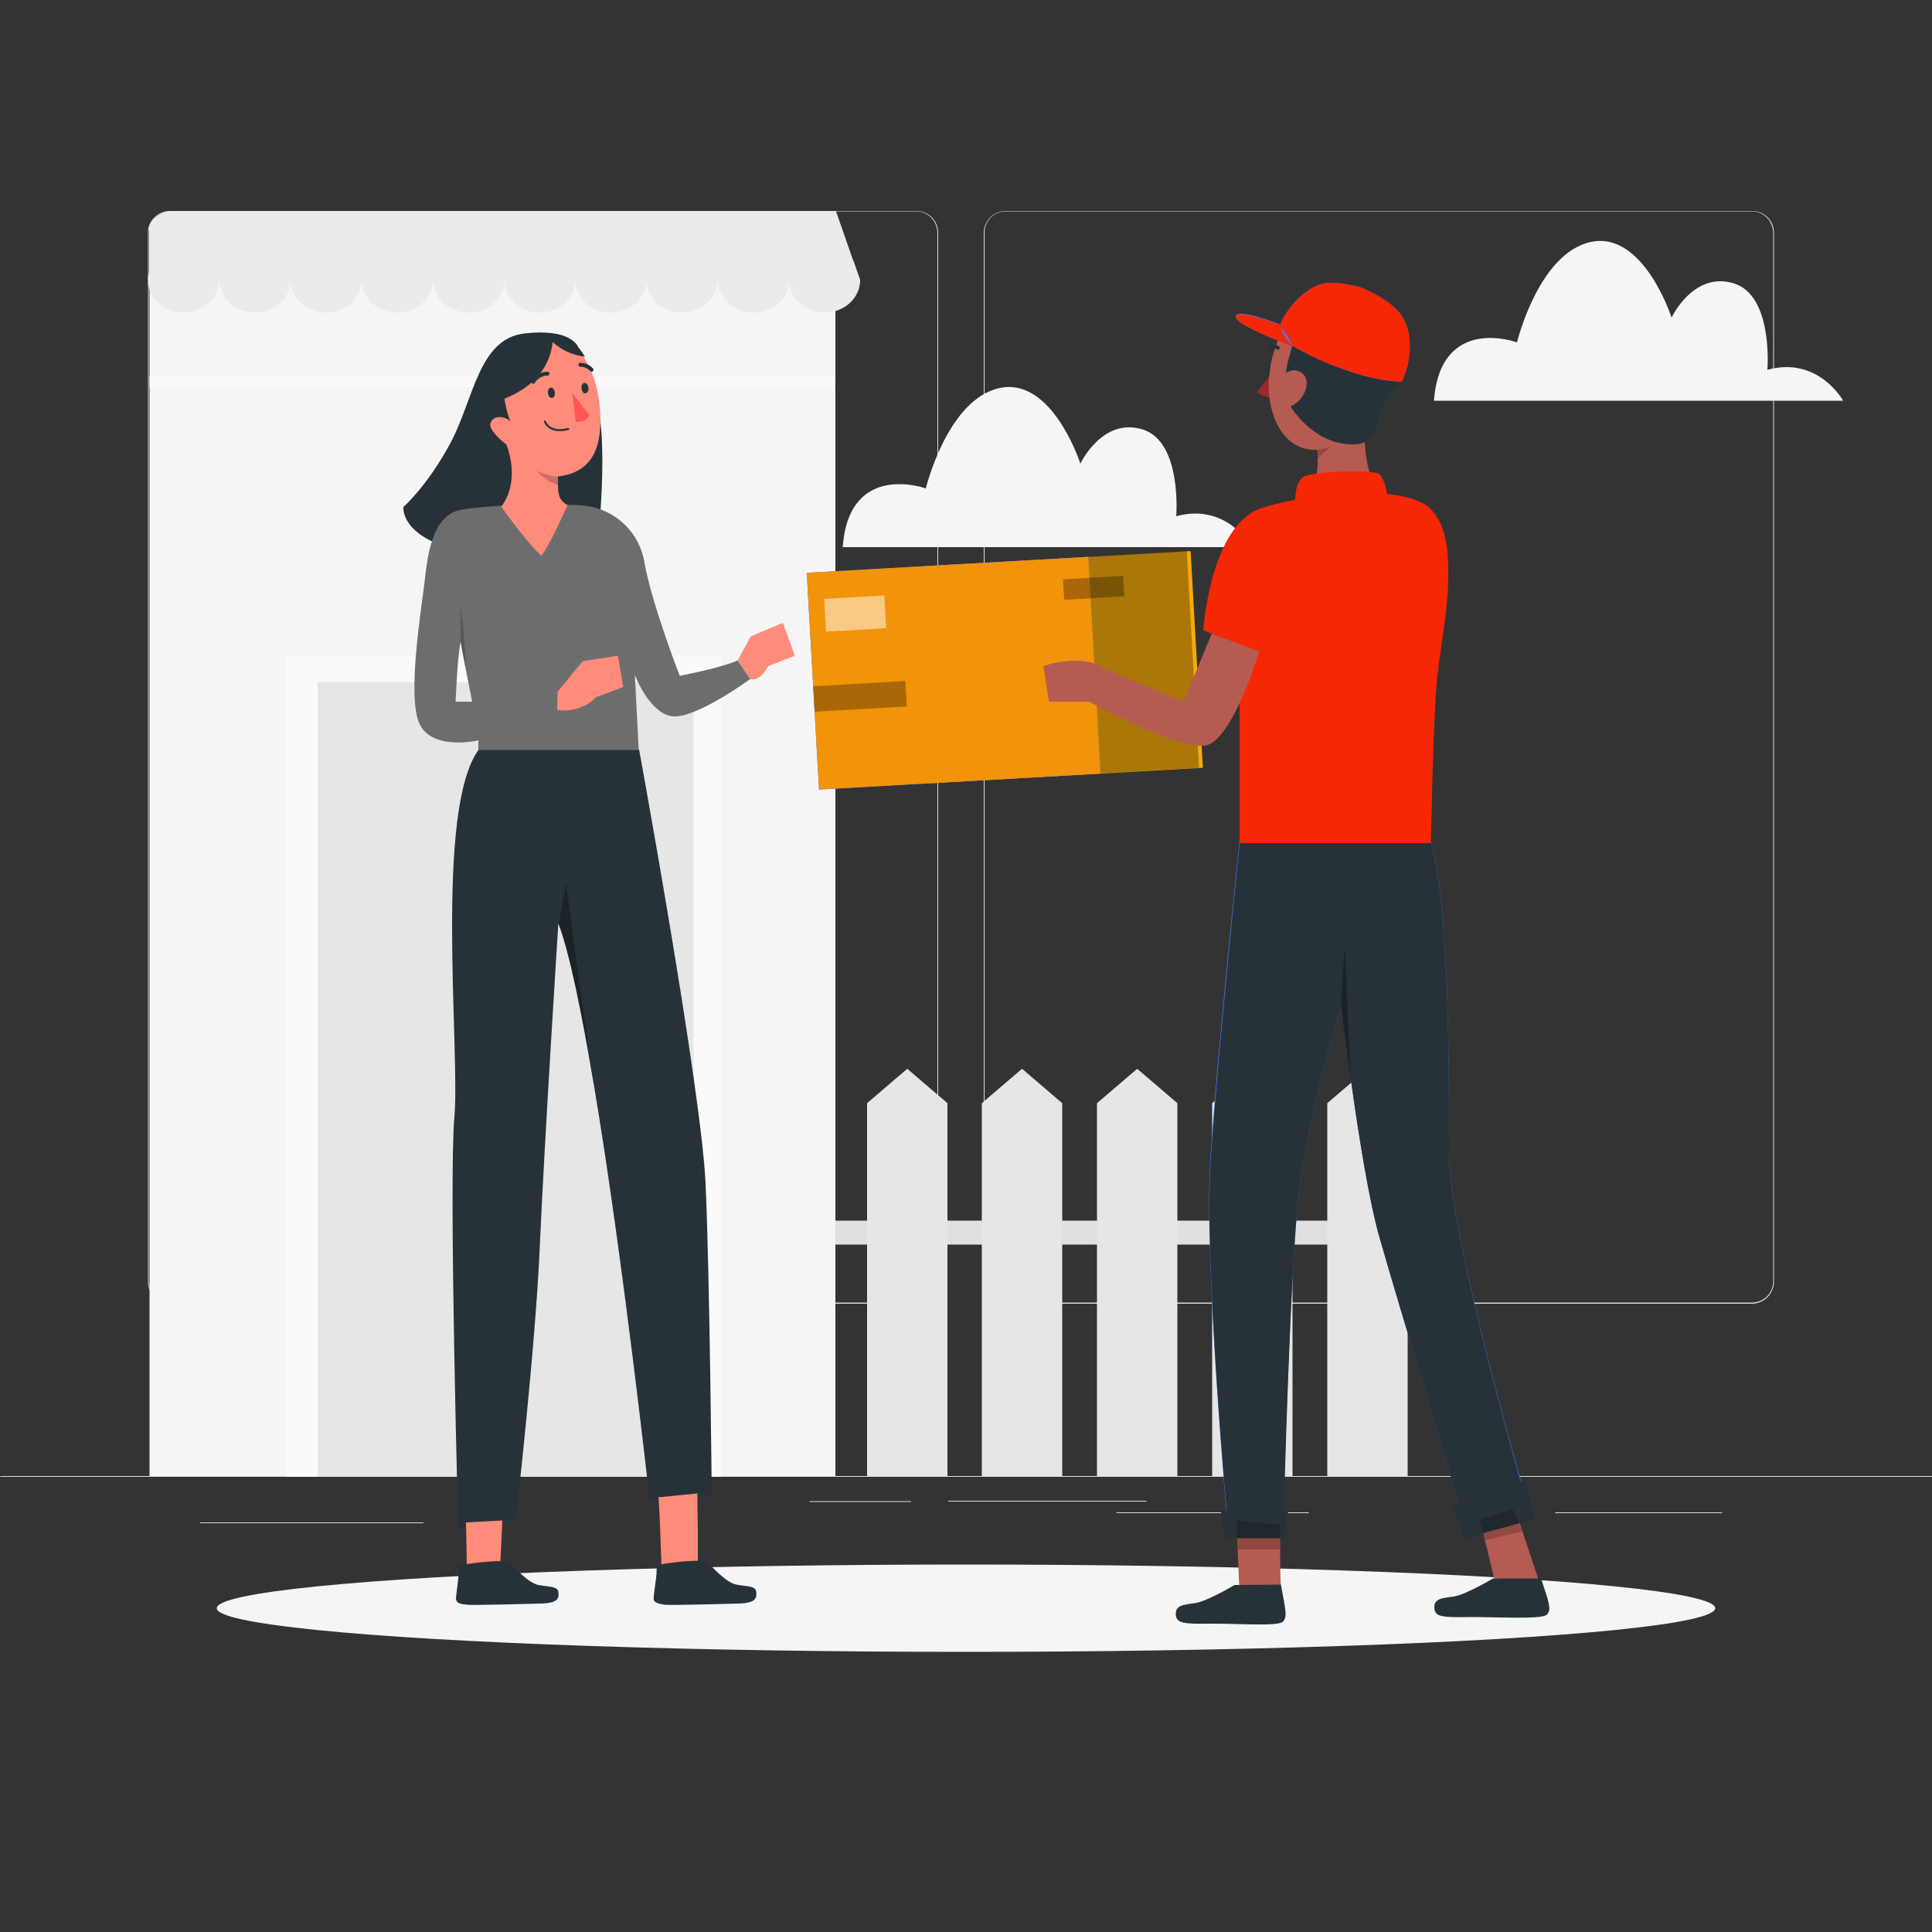
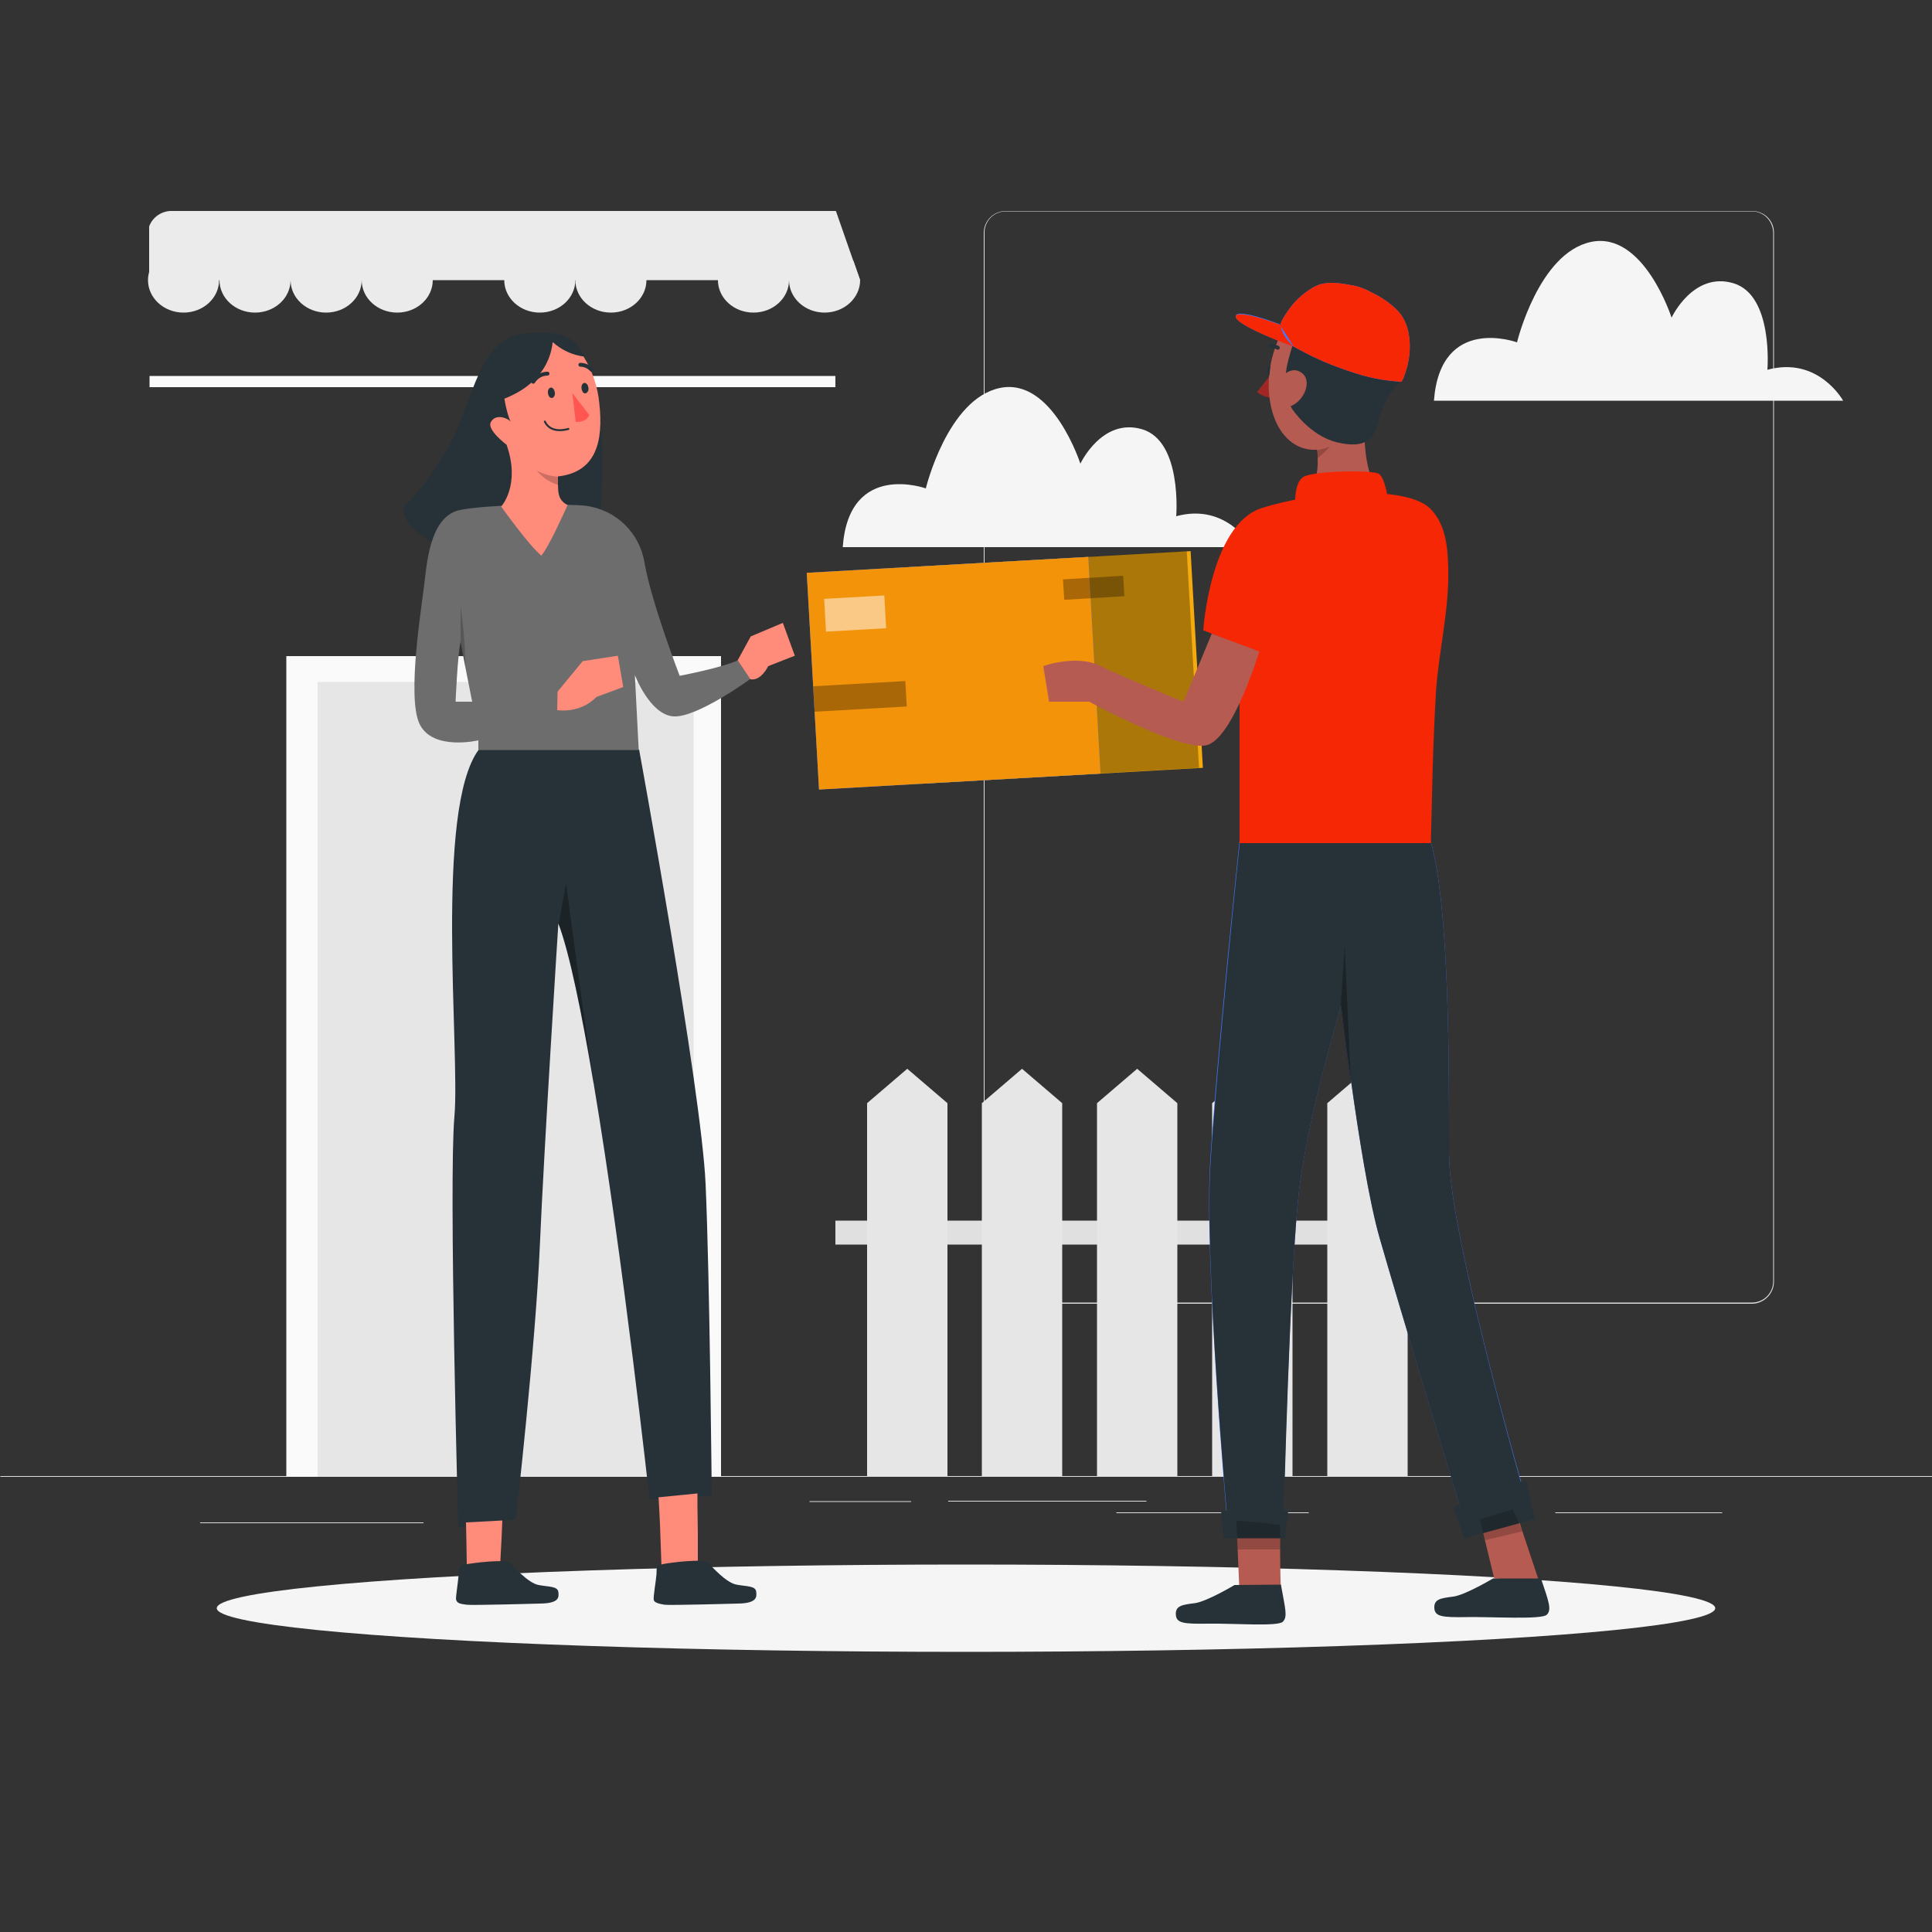
<svg xmlns="http://www.w3.org/2000/svg" version="1.1" id="Camada_1" x="0px" y="0px" viewBox="0 0 500 500" style="enable-background:new 0 0 500 500;" xml:space="preserve">
  <rect x="0" y="0" width="500" height="500" fill="#333333" stroke="none" />
  <style type="text/css">
	.st0{fill:#F5F5F5;}
	.st1{fill:#E0E0E0;}
	.st2{fill:#FAFAFA;}
	.st3{fill:#E6E6E6;}
	.st4{fill:#EBEBEB;}
	.st5{fill:#263238;}
	.st6{fill:#FF8B7B;}
	.st7{opacity:0.3;enable-background:new    ;}
	.st8{fill:#6D6D6D;}
	.st9{fill:none;stroke:#263238;stroke-width:0.5;stroke-linecap:round;stroke-linejoin:round;}
	.st10{fill:none;stroke:#263238;stroke-linecap:round;stroke-linejoin:round;}
	.st11{fill:#FF5652;}
	.st12{opacity:0.2;enable-background:new    ;}
	.st13{fill:#F5AA0D;}
	.st14{fill:#407BFF;}
	.st15{fill:#F2930A;}
	.st16{opacity:0.5;fill:#FFFFFF;enable-background:new    ;}
	.st17{fill:#A02724;}
	.st18{fill:#B55B52;}
	.st19{fill:#F62705;}
</style>
  <g id="freepik--Shadow--inject-19">
    <g id="freepik--Shape--inject-19">
      <ellipse id="freepik--path--inject-76--inject-19" class="st0" cx="250" cy="416.2" rx="193.9" ry="11.3" />
    </g>
  </g>
  <g id="freepik--background-complete--inject-19">
    <rect x="0.1" y="382" class="st1" width="500" height="0.2" />
    <rect x="51.8" y="394" class="st1" width="57.8" height="0.2" />
    <rect x="209.5" y="388.5" class="st1" width="26.3" height="0.2" />
    <rect x="245.4" y="388.4" class="st1" width="51.3" height="0.2" />
    <rect x="381.8" y="391.4" class="st1" width="12.5" height="0.2" />
    <rect x="288.9" y="391.4" class="st1" width="49.8" height="0.2" />
    <rect x="119.2" y="394" class="st1" width="9.9" height="0.2" />
    <rect x="402.5" y="391.4" class="st1" width="43.2" height="0.2" />
-     <path class="st1" d="M237.1,54.6H44c-2.5,0-4.7,1.6-5.5,4c-0.2,0.5-0.2,1.1-0.2,1.6v271.5c0,3.1,2.6,5.7,5.7,5.7h193.1   c3.2,0,5.7-2.6,5.7-5.7V60.3C242.8,57.1,240.3,54.6,237.1,54.6L237.1,54.6z M242.6,331.6c0,3-2.4,5.5-5.5,5.5H44   c-3,0-5.5-2.4-5.5-5.5V60.2c0-3,2.4-5.5,5.5-5.5h193.1c3,0,5.4,2.4,5.5,5.5V331.6z" />
    <path class="st1" d="M453.4,54.6H260.3c-3.1,0-5.7,2.5-5.7,5.7v271.4c0,3.2,2.6,5.7,5.7,5.7h193.1c3.1,0,5.7-2.6,5.7-5.7V60.2   C459.1,57.1,456.6,54.6,453.4,54.6z M458.9,331.6c0,3-2.4,5.5-5.5,5.5H260.3c-3,0-5.5-2.4-5.5-5.5V60.2c0-3,2.4-5.5,5.5-5.5h193.1   c3,0,5.4,2.4,5.5,5.5V331.6z" />
    <path class="st0" d="M371.1,103.7H477c0,0-6.4-11.6-19.6-8c0,0,1.6-19.3-8.8-22.4s-16,8.9-16,8.9s-7.2-22.4-20.8-19.6   s-19.2,26-19.2,26S372.8,81.3,371.1,103.7z" />
    <path class="st0" d="M218.1,141.6H324c0,0-6.4-11.6-19.6-8c0,0,1.6-19.4-8.8-22.5s-16,8.9-16,8.9s-7.2-22.4-20.8-19.6   s-19.2,26-19.2,26S219.7,119.2,218.1,141.6z" />
-     <rect x="38.7" y="70.2" class="st0" width="177.5" height="311.8" />
    <rect x="74.1" y="169.8" class="st2" width="112.5" height="212.4" />
    <rect x="82.2" y="176.5" class="st3" width="97.3" height="205.7" />
    <path class="st4" d="M222.6,72.5h-184V58.6c0.9-2.5,3.4-4.1,6-4h171.7l0.1,0.2l4.5,12.9L222.6,72.5z" />
    <ellipse class="st4" cx="47.5" cy="72.5" rx="9.2" ry="8.4" />
    <ellipse class="st4" cx="66" cy="72.5" rx="9.2" ry="8.4" />
    <ellipse class="st4" cx="84.4" cy="72.5" rx="9.2" ry="8.4" />
    <ellipse class="st4" cx="102.8" cy="72.5" rx="9.2" ry="8.4" />
-     <ellipse class="st4" cx="121.3" cy="72.5" rx="9.2" ry="8.4" />
    <ellipse class="st4" cx="139.7" cy="72.5" rx="9.2" ry="8.4" />
    <ellipse class="st4" cx="158.1" cy="72.5" rx="9.2" ry="8.4" />
-     <ellipse class="st4" cx="176.5" cy="72.5" rx="9.2" ry="8.4" />
    <ellipse class="st4" cx="195" cy="72.5" rx="9.2" ry="8.4" />
    <path class="st4" d="M222.6,72.5c0,4.6-4.1,8.4-9.2,8.4s-9.2-3.8-9.2-8.4s4.1-8.4,9.2-8.4c2.9,0,5.7,1.3,7.5,3.5L222.6,72.5z" />
    <rect x="38.7" y="97.3" class="st2" width="177.5" height="2.9" />
    <rect x="216.2" y="315.9" class="st1" width="137.7" height="6.2" />
    <polygon class="st3" points="245.2,382 224.4,382 224.4,285.5 234.8,276.6 245.2,285.5  " />
    <polygon class="st3" points="274.9,382 254.1,382 254.1,285.5 264.5,276.6 274.9,285.5  " />
    <polygon class="st3" points="304.7,382 283.9,382 283.9,285.5 294.3,276.6 304.7,285.5  " />
    <polygon class="st3" points="334.5,382 313.7,382 313.7,285.5 324.1,276.6 334.5,285.5  " />
    <polygon class="st3" points="364.3,382 343.5,382 343.5,285.5 353.9,276.6 364.3,285.5  " />
  </g>
  <g id="freepik--character-1--inject-19">
    <path class="st5" d="M149.5,89.6c0,0-1.9-4.7-13.8-3.3s-13.1,17.1-19.1,28.3s-12.2,16.6-12.2,16.6s-0.9,6.8,12.1,10.7   s38.3-2.6,38.3-2.6s3.3-29.8-1.6-38.9S149.5,89.6,149.5,89.6z" />
    <path class="st5" d="M184.2,387.1l-16.1,1c0,0-6.8-62.1-14.4-107.3c0-0.1,0-0.3-0.1-0.5c-3.1-18.5-6.3-34-9.1-41.3   c0,0-3.7,57.9-4.8,83.6s-6.2,70.6-6.2,70.6l-14.9,2.2c0,0-2.5-89.5-1-106.4s-5.2-79.5,6.3-95h41.5c0,0,16.1,87.9,17.2,112.3   S184.2,387.1,184.2,387.1z" />
    <polygon class="st6" points="130,393.5 129.8,398.3 129.2,409.4 120.9,410.6 120.7,398.6 120.6,394  " />
    <path class="st6" d="M180.6,405.7l-9.3,2.6c0,0-0.2-5.6-0.4-11c-0.1-3.5-0.3-6.9-0.4-8.6c0-0.7-0.1-1.1-0.1-1.2l10.1-1v3.2l0.1,7.1   L180.6,405.7z" />
    <path class="st5" d="M139.9,415c0,0-17.8,0.5-19.1,0.3s-2.7-0.2-2.8-1.6c0-0.7,0.6-4.8,0.7-6.2s-0.3-2.2,1.6-2.6s10.6-1.5,11.7-0.4   s4.7,5.2,7.4,5.7s4.9,0.3,5.1,1.8S144.6,414.9,139.9,415z" />
    <path class="st5" d="M191.1,415c0,0-17.8,0.5-19.1,0.3s-2.6-0.5-2.8-1.2s0.6-5.2,0.7-6.7s-0.3-2.2,1.6-2.6s10.6-1.5,11.7-0.4   s4.7,5.2,7.4,5.7s4.9,0.3,5.1,1.8S195.8,414.9,191.1,415z" />
    <path class="st7" d="M153.7,280.4c-3.1-18.5-6.3-34-9.1-41.3l1.9-10.5C146.5,228.6,151.4,266,153.7,280.4z" />
    <path class="st8" d="M190.9,170.9c-4,1.9-15,4-15,4s-7.2-18.6-9.1-29.2c-1.2-7.8-7.4-13.8-15.2-14.8c-4.9-0.6-25.4-0.4-32.6,1.1   s-8.4,12.1-9.1,18.4s-4.7,30-1.3,37s15.2,4.2,15.2,4.2v2.5h41.5l-1-19.4c0,0,3.9,10.3,10,10.7s19.9-9.7,19.9-9.7L190.9,170.9z    M117.9,181.7c0,0,0.5-12.1,1.3-15.6l1.2,6.4l1.8,9.1H117.9z" />
    <path class="st6" d="M144.3,179l6.5-7.9l9.1-1.4l1.4,8.1l-7,2.6c0,0-3.4,4.1-10.1,3.4L144.3,179z" />
    <path class="st6" d="M190.9,170.9l3.4-6.2l8.3-3.5l3.1,8.5l-6.9,2.7c0,0-1.8,3.9-4.6,3.4L190.9,170.9z" />
    <path class="st6" d="M144.4,123.3c0,0.7,0,1.4,0,2.2c0.1,1.4-0.2,3.9,2.5,5.2c-1.4,3-4.7,10.5-6.8,13.1   c-3.1-2.5-10.4-12.7-10.4-12.7s5.1-5.5,1.4-16c0,0-5.1-3.8-4.1-5.8c1.2-2.4,4.5-1.1,5.2-0.1c-0.8-1.1-4.2-13.2,0-17.6   c2.6-2.8,5.3-2.8,10.2-3h0.4c3.1-0.1,5.5,0,5.5,0l0,0c1.1,1.2,2,2.4,2.8,3.8l0,0c2.2,3.6,3.6,7.7,4,12   C156.2,114.2,154.3,122.2,144.4,123.3z" />
    <path class="st9" d="M147.1,111c0,0-4.5,1.5-6.1-1.9" />
    <path class="st10" d="M141.7,96.7c-1.5,0-2.9,0.8-3.7,2.1" />
    <path class="st10" d="M153.1,95.7c-0.7-0.8-1.8-1.3-2.9-1.3" />
    <path class="st11" d="M149,109.2l-0.9-7.5l4.4,5.7C152.5,107.3,152.1,109.3,149,109.2z" />
    <path class="st5" d="M141.8,101.7c0.1,0.8,0.5,1.3,1,1.3s0.9-0.7,0.8-1.4s-0.5-1.3-1-1.3S141.7,101,141.8,101.7z" />
    <path class="st5" d="M150.5,100.5c0.1,0.8,0.5,1.4,1,1.3s0.9-0.7,0.8-1.4s-0.5-1.3-1-1.3S150.4,99.7,150.5,100.5z" />
    <path class="st5" d="M129.4,103.6c0,0-5.1-6.8-0.9-11.3c2.6-2.8,9.7-4.6,14.6-4.8C143,88.7,143.1,98.8,129.4,103.6z" />
    <path class="st5" d="M151.4,92.3c-3.1-0.3-6.1-1.7-8.4-3.8l-0.4-0.4c2-0.1,3.9,0.1,5.9,0.4l0,0C149.6,89.7,150.5,90.9,151.4,92.3   L151.4,92.3z" />
    <path class="st12" d="M144.4,125.5c-2.2-0.7-4.1-2-5.5-3.7c1.7,0.9,3.6,1.4,5.5,1.6C144.4,124,144.4,124.8,144.4,125.5z" />
    <path class="st12" d="M120.4,172.6l-1.2-6.4v-9.3C119.2,156.9,120.6,166.7,120.4,172.6z" />
  </g>
  <g id="freepik--character-2--inject-19">
    <rect x="236.9" y="144.7" transform="matrix(0.998 -5.651854e-02 5.651854e-02 0.998 -9.329 15.726)" class="st13" width="73" height="56.2" />
    <rect x="235.9" y="144.7" transform="matrix(0.998 -5.651854e-02 5.651854e-02 0.998 -9.33 15.67)" class="st7" width="73" height="56.2" />
    <rect x="210.4" y="146.2" transform="matrix(0.998 -5.651854e-02 5.651854e-02 0.998 -9.456 14.231)" class="st14" width="73" height="56.2" />
    <rect x="210.4" y="146.2" transform="matrix(0.998 -5.651854e-02 5.651854e-02 0.998 -9.456 14.231)" class="st15" width="73" height="56.2" />
    <rect x="275.3" y="149.5" transform="matrix(0.998 -5.989229e-02 5.989229e-02 0.998 -8.602 17.23)" class="st7" width="15.6" height="5.3" />
    <rect x="213.6" y="154.6" transform="matrix(0.998 -5.651854e-02 5.651854e-02 0.998 -8.625 12.767)" class="st16" width="15.6" height="8.5" />
    <rect x="210.7" y="177" transform="matrix(0.998 -5.651854e-02 5.651854e-02 0.998 -9.835 12.87)" class="st7" width="23.9" height="6.6" />
    <path class="st17" d="M329.3,96.4l-4,5.1c1.1,0.8,2.4,1.3,3.7,1.5L329.3,96.4z" />
    <polygon class="st18" points="398.3,409.2 386.7,408.5 384.3,398.6 383,393.2 382.6,391.2 391.5,390.6 392.1,390.5 394,396.3  " />
    <path class="st18" d="M331.5,410.8c0.2,0.8-10.8-0.6-10.8-0.6l-0.4-9.2l-0.3-7.1v-0.4h0.1l11.2,1.1c0,0,0,3,0,6.4   C331.3,405.3,331.4,410.4,331.5,410.8z" />
    <path class="st18" d="M354.8,123.2c0,0-15.7,4.2-14.5,1.2c0.6-1.9,0.8-3.8,0.7-5.8c0-1.3-0.2-2.2-0.2-2.2   c-5.7,0.3-9.5-3.8-11.2-8.8c-2.2-6.5-1.4-13.7,1.3-19.9c0.2-0.5,0.8-2.6,1.3-2.9l6.2-2.8c0,0,6,3.9,9.1,6.4s5.6,13.8,5.6,22.6   S354.8,123.2,354.8,123.2z" />
    <path class="st5" d="M328.8,94.6c-0.6,0.2-1,0.7-1,1.2c-0.1,0.5,0.2,1.1,0.7,1.4L328.8,94.6z" />
    <path class="st10" d="M328.8,89.5c0.7,0,1.3,0.2,1.9,0.5" />
    <path class="st5" d="M334.3,105.7c0,0,4.6,7.1,11.8,8.8s9.5-0.9,10.5-5c0.8-3.9,2.7-7.5,5.4-10.4c2.5-2.6,1-9.6-2.2-15.4   c0,0,3.4-2.9-2.1-5.6s-7.5,1.8-12.3-0.8s1.6-3.6-2.9,4.8s-7,2.3-7.7,6S330.7,98.2,334.3,105.7z" />
    <path class="st14" d="M334.8,89.7c-0.5-0.2-14.9-5.4-15-7.8s11.2,1.9,11.6,2.1l0,0l2.9,4.6L334.8,89.7z" />
    <path class="st14" d="M364,95.5c-0.1,0.4-1,3.3-1.4,3.3l-1.2-0.1c-1.1-0.1-2.2-0.2-3.4-0.4c-1.2-0.2-2.4-0.4-3.6-0.7h0   c-1.2-0.3-2.4-0.6-3.6-1c-2.8-0.9-5.6-1.9-8.4-3.1l0,0c-1.5-0.7-2.9-1.3-4-1.9c-2.2-1.1-3.6-1.9-3.6-1.9l-0.2-0.3l-0.8-1.3   l-1.8-2.8l-0.6-0.9v-0.1c0-0.1,0-0.2,0-0.3c0.1-1.1,2.2-4,2.6-4.5c1.6-2.1,3.7-3.9,6-5.2c3.2-1.8,6.9-1,10.3-0.4   c1.1,0.2,2.2,0.6,3.3,1.1l0,0l0.7,0.3l0,0l0.1,0.1c0.1,0.1,0.2,0.1,0.4,0.2l0.2,0.1c2.5,1.2,4.9,2.8,6.8,4.8   C366.4,85.5,364.6,93.8,364,95.5z" />
    <path class="st19" d="M359.1,128.6c0,0-0.7-5-2.3-6s-17.2-0.8-19.6,0.9s-2,7.3-2,7.3L359.1,128.6z" />
    <path class="st18" d="M331.4,97.8c0,0,2.7-3.4,5.5-1.3s0.6,7.2-2.8,8.6c0,0-4.3,1.4-4.9-3S331.4,97.8,331.4,97.8z" />
    <path class="st14" d="M320.8,217.5c0,0-6,56.9-7.6,83.1s4.4,93.1,4.4,93.1h14.5c0,0,1.7-66.5,4.2-86.5s10.8-47,10.8-47   s5,42.8,10,60.3s21.2,70.8,21.2,70.8l16.7-3.2c0,0-20-68.4-20-89.6s0.2-64-4.8-81L320.8,217.5z" />
    <path class="st5" d="M394.9,388.2l-16.6,3.2c0,0-16.2-53.3-21.2-70.8c-2.8-9.6-5.5-26.9-7.4-40.5c-1.6-11.1-2.6-19.8-2.6-19.8   s-8.3,27-10.8,47s-4.1,86.5-4.1,86.5h-14.5c0,0-6.1-66.9-4.4-93.1s7.6-83.1,7.6-83.1h49.3c5,17,4.8,59.9,4.8,81   S394.9,388.2,394.9,388.2z" />
    <path class="st7" d="M349.6,280.1c-1.6-11.1-2.6-19.8-2.6-19.8l1-15.5L349.6,280.1z" />
    <polygon class="st5" points="316,391 333.4,391 332.5,398.1 316.7,398.1  " />
    <polygon class="st5" points="376.1,390 394.9,383 397.3,393.1 379,398.1  " />
    <polygon class="st12" points="391.5,390.6 383,393.2 384.3,398.6 394,396.3  " />
    <path class="st12" d="M331.3,401h-11l-0.3-7.1l0.1-0.4l11.2,1.1C331.2,394.6,331.3,397.5,331.3,401z" />
    <path class="st5" d="M398.8,408.5h-12.4c0,0-7.2,4.3-10.3,4.7s-5,0.6-4.9,2.9s2,2.5,8.5,2.4s19.2,0.7,20.6-0.6   S400.7,414.2,398.8,408.5z" />
    <path class="st5" d="M331.5,410.1l-12,0.1c0,0-7.2,4.3-10.3,4.7s-5,0.6-4.9,2.9s2,2.5,8.5,2.4s17.9,0.8,19.2-0.5   S332.6,416.3,331.5,410.1z" />
    <path class="st19" d="M331.4,84.1c0.3,1.6,0.6,2.8,3.3,5.6c-3.3-1.2-14.8-5.7-14.9-7.7S328.5,83,331.4,84.1z" />
    <path class="st7" d="M331.4,84.3c0-0.1,0-0.2,0-0.3l0,0C331.4,84.1,331.4,84.2,331.4,84.3L331.4,84.3z" />
    <path class="st7" d="M334.8,89.7l-0.3-0.1c0,0,0-0.1,0.1-0.1L334.8,89.7z" />
    <path class="st19" d="M364,95.5c-0.1,0.4-1,3.3-1.4,3.3l-1.2-0.1c-1.1-0.1-2.2-0.2-3.4-0.4c-1.2-0.2-2.4-0.4-3.6-0.7h0   c-1.2-0.3-2.4-0.6-3.6-1c-2.8-0.9-5.6-1.9-8.4-3.1l0,0c-1.5-0.7-2.9-1.3-4-1.9c-2.2-1.1-3.6-1.9-3.6-1.9l-0.2-0.3l-0.8-1.3   l-1.8-2.8l-0.6-0.9v-0.1c0-0.1,0-0.2,0-0.3c0.1-1.1,2.2-4,2.6-4.5c1.6-2.1,3.7-3.9,6-5.2c3.2-1.8,6.9-1,10.3-0.4   c1.1,0.2,2.2,0.6,3.3,1.1l0,0l0.7,0.3l0,0l0.1,0.1c0.1,0.1,0.2,0.1,0.4,0.2l0.2,0.1c2.5,1.2,4.9,2.8,6.8,4.8   C366.4,85.5,364.6,93.8,364,95.5z" />
    <path class="st12" d="M344.3,115.5c-1.1,1.1-2.2,2.2-3.4,3.2c0-1.3-0.2-2.2-0.2-2.2C342,116.3,343.2,116,344.3,115.5z" />
    <path class="st19" d="M320.8,218.1v-51.2l-9.4-3.8c0,0,1.8-27.3,15.1-31.6c13.3-4.3,37-6.1,43.5,0c4.1,3.9,4.7,10.1,4.8,15.5   c0.3,10.9-2.5,21.6-3.2,32.4c-0.5,8.8-0.8,17.6-1,26.5c0,0.7-0.3,12.3-0.3,12.3H320.8z" />
    <path class="st18" d="M325.9,168.6c0,0-6.9,22.9-13.8,24.3s-30.2-11.3-30.2-11.3h-10.4l-1.5-9.2c0,0,9.7-3.6,16.2,0.7   c0,0,15.1,6.6,20.1,8.5l7.3-17.6L325.9,168.6z" />
  </g>
</svg>